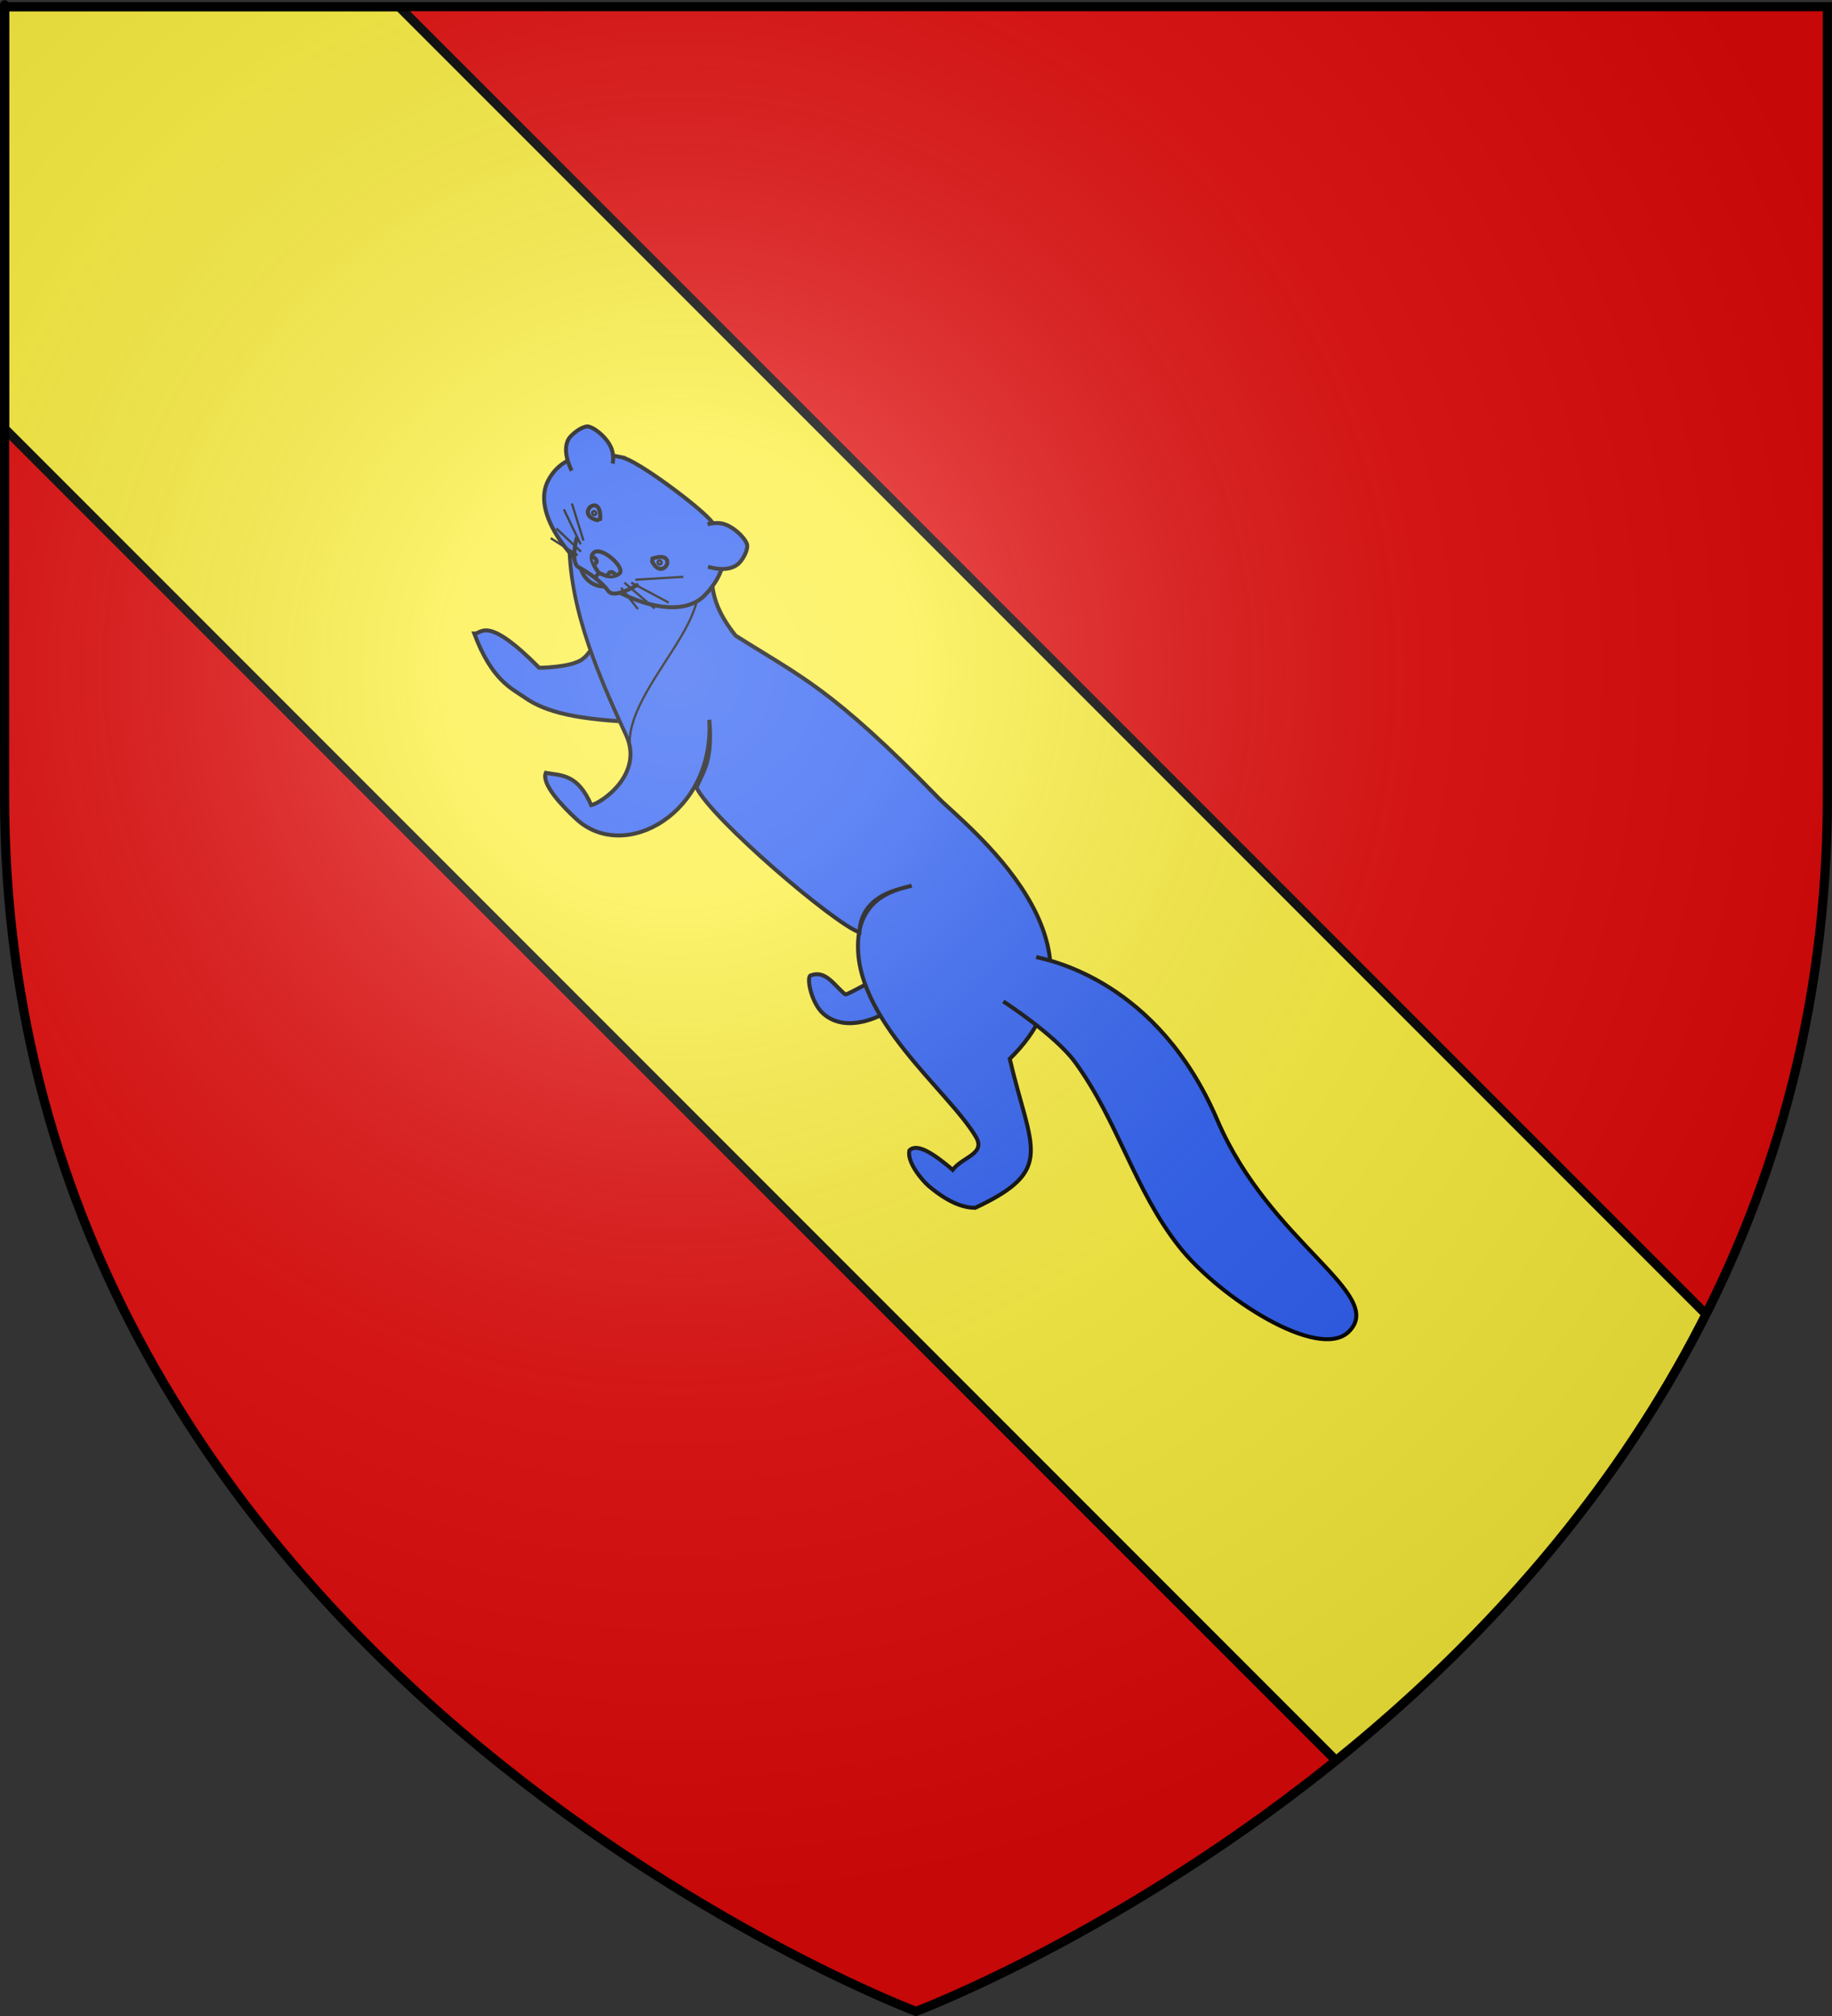
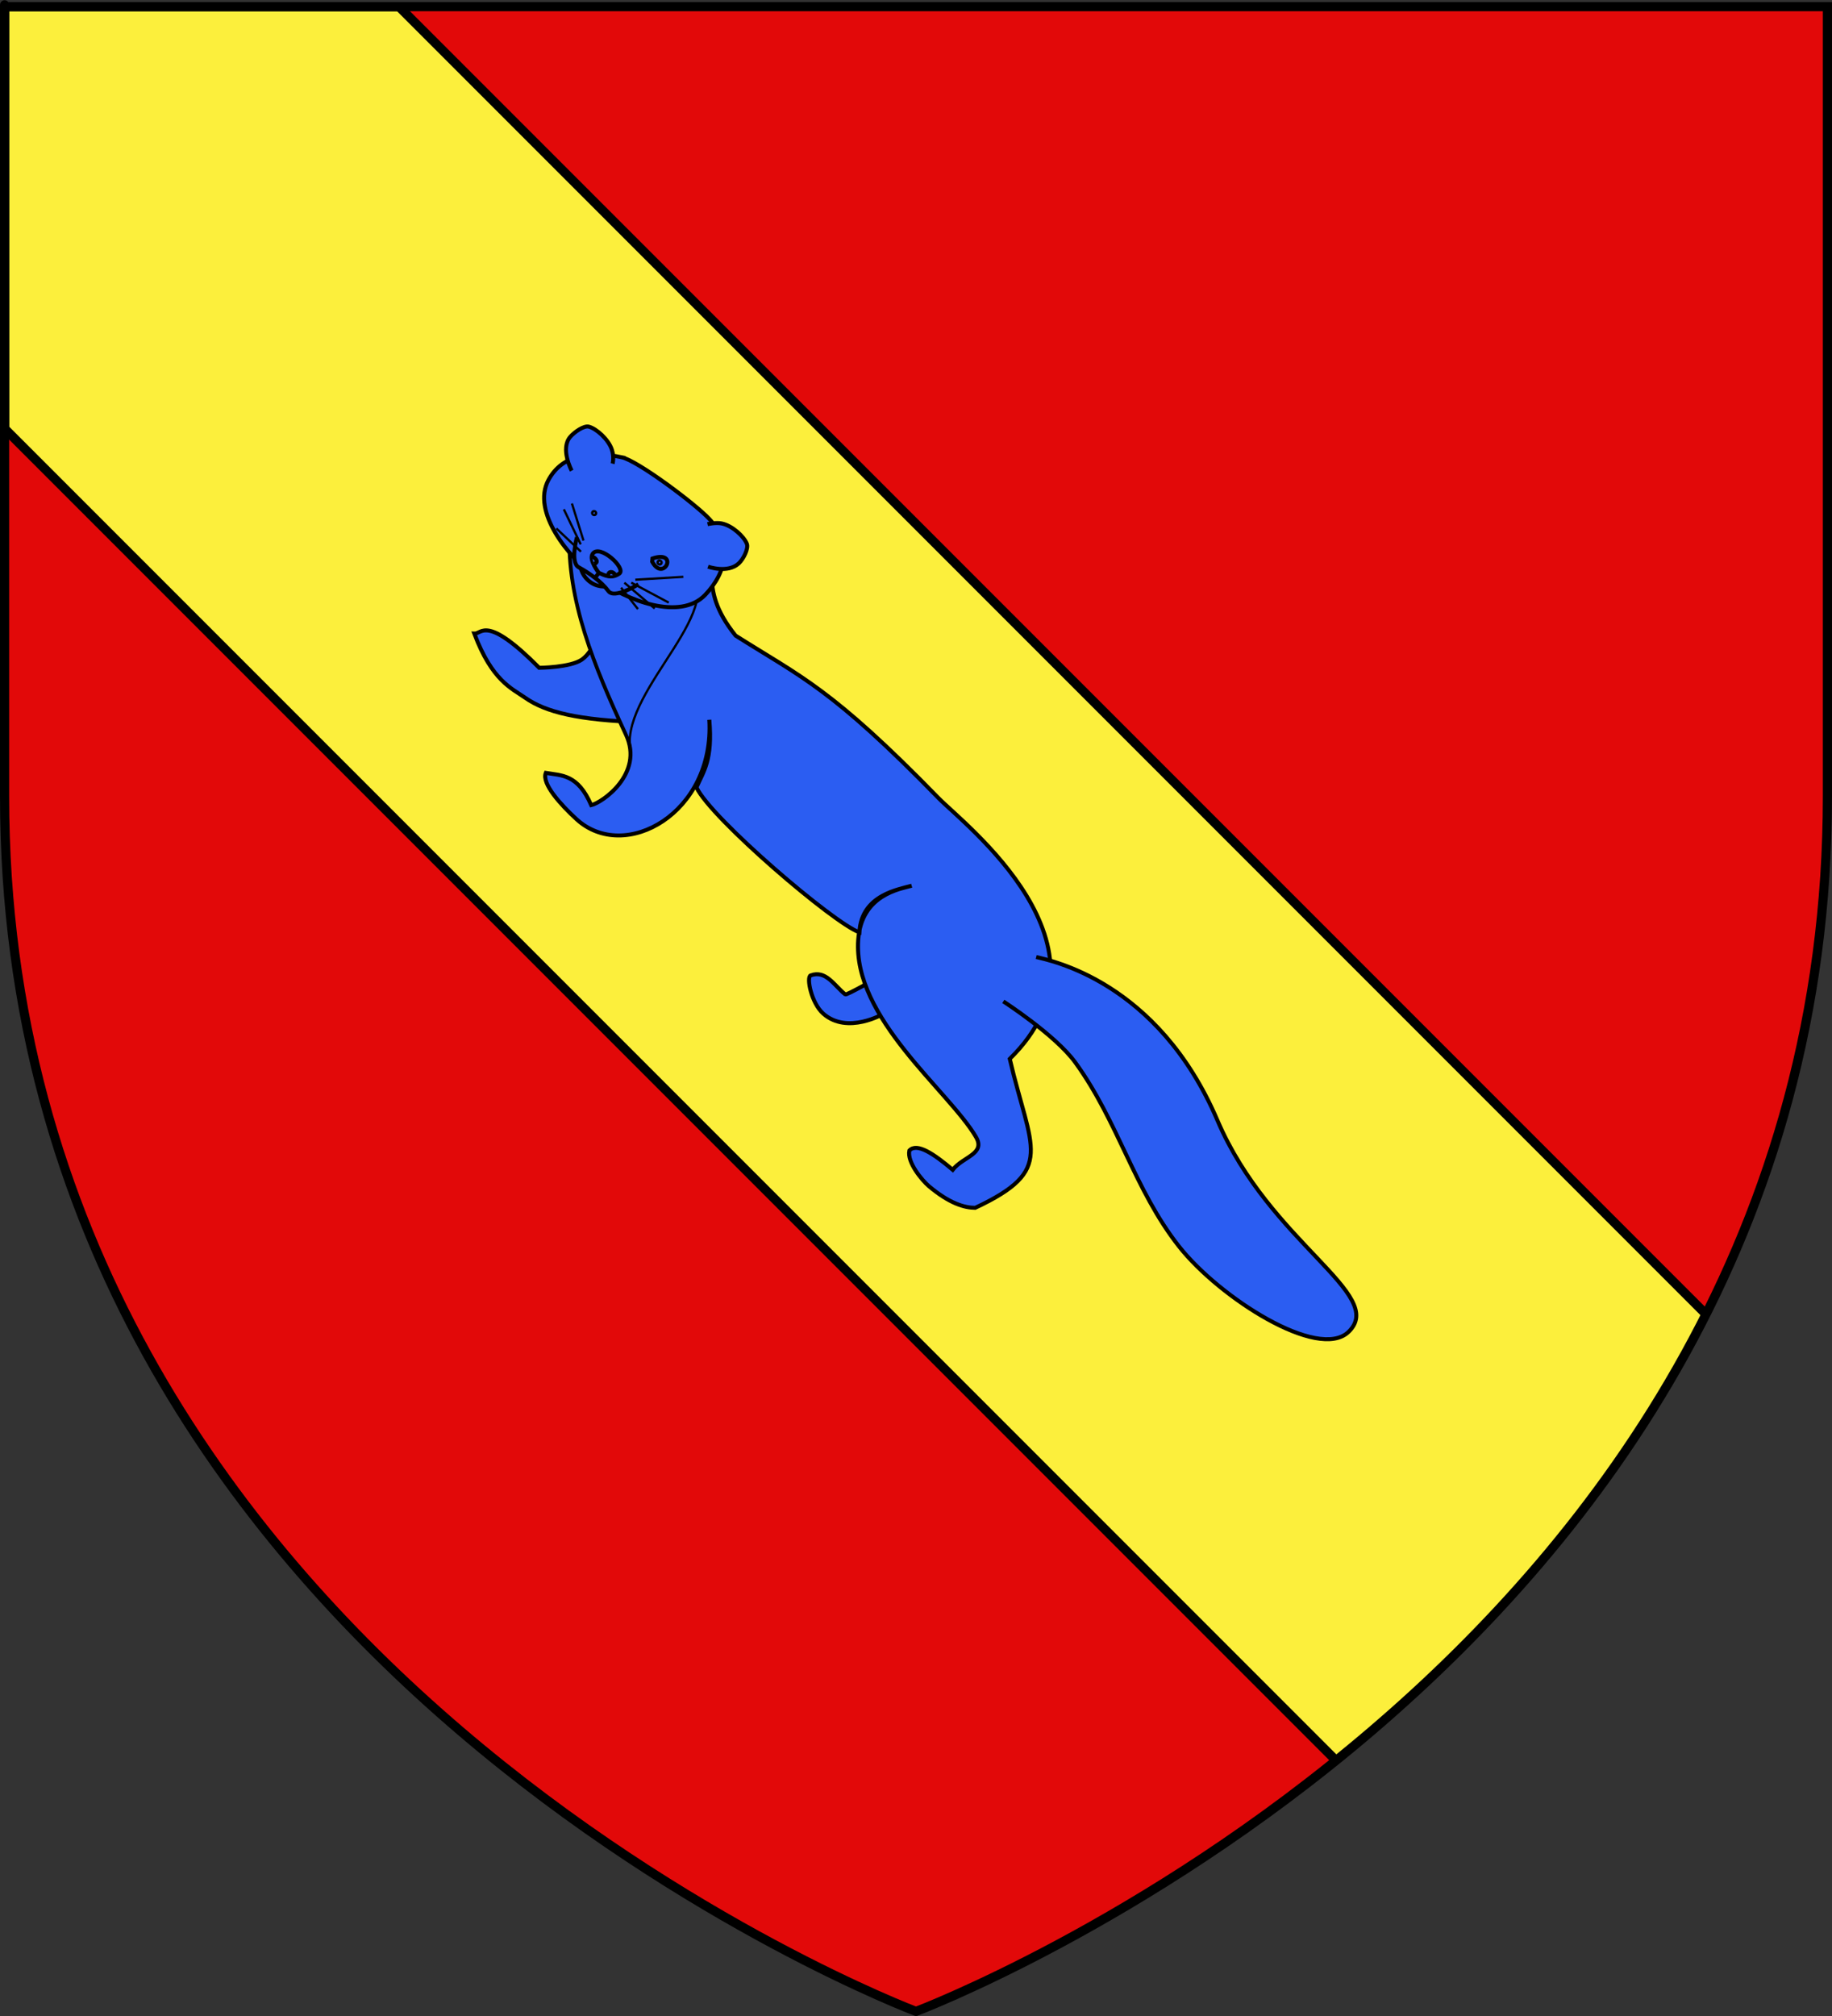
<svg xmlns="http://www.w3.org/2000/svg" xmlns:ns1="http://sodipodi.sourceforge.net/DTD/sodipodi-0.dtd" xmlns:ns2="http://www.inkscape.org/namespaces/inkscape" xmlns:xlink="http://www.w3.org/1999/xlink" height="660" width="600.003" version="1.0" id="svg2" ns1:version="0.32" ns2:version="0.48.2 r9819" ns1:docname="Faÿ.svg" ns2:export-filename="/Users/olivier/Desktop/Blason Rouge/Blason_Vide_3D.png" ns2:export-xdpi="144" ns2:export-ydpi="144" ns2:output_extension="org.inkscape.output.svg.inkscape">
  <rect width="100%" height="100%" fill="#333333" stroke="none" />
  <ns1:namedview ns2:window-height="776" ns2:window-width="1230" ns2:pageshadow="2" ns2:pageopacity="0.0" guidetolerance="10.0" gridtolerance="10.0" objecttolerance="10.0" borderopacity="1.0" bordercolor="#666666" pagecolor="#ffffff" id="base" showgrid="false" height="660px" ns2:zoom="0.85626212" ns2:cx="160.19973" ns2:cy="331.28868" ns2:window-x="50" ns2:window-y="24" ns2:current-layer="layer4" showguides="false" ns2:guide-bbox="true" ns2:window-maximized="1">
    <ns2:grid type="xygrid" id="grid2827" empspacing="10" visible="true" enabled="true" snapvisiblegridlinesonly="true" />
    <ns1:guide orientation="1,0" position="300,-160" id="guide2829" />
  </ns1:namedview>
  <desc id="desc4">Flag of Canton of Valais (Wallis)</desc>
  <defs id="defs6">
    <ns2:perspective ns1:type="inkscape:persp3d" ns2:vp_x="0 : 330.00015 : 1" ns2:vp_y="0 : 1000 : 0" ns2:vp_z="600.00299 : 330.00015 : 1" ns2:persp3d-origin="300.0015 : 220.0001 : 1" id="perspective22" />
    <linearGradient id="linearGradient2893">
      <stop style="stop-color:white;stop-opacity:0.314;" offset="0" id="stop2895" />
      <stop id="stop2897" offset="0.19" style="stop-color:white;stop-opacity:0.251;" />
      <stop style="stop-color:#6b6b6b;stop-opacity:0.125;" offset="0.6" id="stop2901" />
      <stop style="stop-color:black;stop-opacity:0.125;" offset="1" id="stop2899" />
    </linearGradient>
    <radialGradient ns2:collect="always" xlink:href="#linearGradient2893" id="radialGradient3163" gradientUnits="userSpaceOnUse" gradientTransform="matrix(1.353,0,0,1.349,-75.57,-85.747)" cx="221.445" cy="226.331" fx="221.445" fy="226.331" r="300" />
    <ns2:perspective id="perspective6599" ns2:persp3d-origin="372.04724 : 350.78739 : 1" ns2:vp_z="744.09448 : 526.18109 : 1" ns2:vp_y="0 : 1000 : 0" ns2:vp_x="0 : 526.18109 : 1" ns1:type="inkscape:persp3d" />
    <clipPath clipPathUnits="userSpaceOnUse" id="clipPath6531">
      <path id="path6533" d="m 53.614,249 0,273.985 c 0,7.09 0.19,14.074 0.53,20.964 0.052,1.065 0.105,2.119 0.166,3.179 0.109,1.913 0.23,3.832 0.364,5.729 0.172,2.433 0.383,4.846 0.596,7.253 0.026,0.297 0.039,0.597 0.066,0.894 0.2,2.204 0.428,4.408 0.662,6.59 0.064,0.597 0.132,1.193 0.199,1.788 0.212,1.897 0.425,3.783 0.662,5.663 0.044,0.352 0.087,0.708 0.132,1.06 0.63,4.886 1.325,9.695 2.12,14.473 0.018,0.111 0.048,0.22 0.066,0.331 0.361,2.164 0.732,4.316 1.126,6.458 0.157,0.852 0.335,1.702 0.497,2.55 0.308,1.611 0.601,3.237 0.927,4.835 0.204,0.999 0.418,1.986 0.629,2.981 0.24,1.132 0.513,2.252 0.762,3.378 0.183,0.827 0.342,1.66 0.53,2.484 0.475,2.078 0.985,4.17 1.49,6.226 1.146,4.666 2.345,9.256 3.643,13.81 0.016,0.057 0.05,0.109 0.066,0.166 0.606,2.124 1.216,4.259 1.855,6.359 0.287,0.944 0.601,1.876 0.894,2.815 0.349,1.117 0.669,2.235 1.027,3.345 0.311,0.966 0.643,1.921 0.96,2.881 0.266,0.803 0.525,1.618 0.795,2.418 0.269,0.797 0.554,1.591 0.828,2.385 L 369.957,302.485 664.707,654 c 0.274,-0.793 0.559,-1.588 0.828,-2.385 0.478,-1.415 0.96,-2.846 1.424,-4.272 0.168,-0.516 0.331,-1.039 0.497,-1.557 0.554,-1.729 1.09,-3.453 1.623,-5.2 0.067,-0.219 0.132,-0.443 0.199,-0.662 0.62,-2.046 1.231,-4.124 1.821,-6.193 0.01,-0.033 0.024,-0.066 0.033,-0.099 1.298,-4.554 2.497,-9.144 3.643,-13.81 0.505,-2.056 1.016,-4.148 1.49,-6.226 0.068,-0.298 0.131,-0.596 0.199,-0.894 0.237,-1.047 0.467,-2.094 0.695,-3.146 0.289,-1.331 0.585,-2.668 0.861,-4.007 0.054,-0.263 0.112,-0.531 0.166,-0.795 0.438,-2.147 0.853,-4.322 1.258,-6.491 0.455,-2.436 0.879,-4.887 1.292,-7.352 0.018,-0.111 0.048,-0.22 0.066,-0.331 0.795,-4.777 1.49,-9.587 2.12,-14.473 0.005,-0.045 0.027,-0.088 0.033,-0.132 0.211,-1.646 0.404,-3.31 0.596,-4.968 0.102,-0.879 0.202,-1.767 0.298,-2.649 0.028,-0.252 0.039,-0.51 0.066,-0.762 0.234,-2.182 0.462,-4.387 0.662,-6.59 0.011,-0.121 0.022,-0.243 0.033,-0.364 0.016,-0.175 0.018,-0.354 0.033,-0.53 0.214,-2.407 0.424,-4.82 0.596,-7.253 0.185,-2.61 0.36,-5.243 0.497,-7.882 0.137,-2.639 0.244,-5.279 0.331,-7.948 0.152,-4.637 0.232,-9.315 0.232,-14.042 3e-5,-302.515 0,-273.985 0,-273.985 l -632.687,0 z M 369.957,612.934 208.142,805.879 c -6.833,7.465 -12.916,14.639 -18.314,21.527 85.681,81.59 180.129,117.138 180.129,117.138 -10e-6,0 94.742,-35.648 180.526,-117.503 -5.409,-6.852 -11.637,-13.891 -18.745,-21.129 L 369.957,612.934 z" style="fill:#ffffff;fill-opacity:1;fill-rule:evenodd;stroke:#000000;stroke-width:3.179;stroke-linecap:butt;stroke-linejoin:miter;stroke-miterlimit:4;stroke-opacity:1;display:inline" />
    </clipPath>
    <radialGradient gradientTransform="matrix(0,1.386,-1.323,-5.741131e-8,-158.082,-109.541)" gradientUnits="userSpaceOnUse" xlink:href="#linearGradient2955" id="radialGradient2871" fy="218.901" fx="225.524" r="300" cy="218.901" cx="225.524" />
    <radialGradient gradientTransform="matrix(0,1.749,-1.593,-1.049767e-7,551.788,-191.29)" gradientUnits="userSpaceOnUse" xlink:href="#linearGradient2955" id="radialGradient2865" fy="218.901" fx="225.524" r="300" cy="218.901" cx="225.524" />
    <radialGradient gradientTransform="matrix(-4.167939e-4,2.183,-1.884,-3.599562e-4,615.597,-289.121)" gradientUnits="userSpaceOnUse" xlink:href="#linearGradient2955" id="radialGradient1911" fy="218.901" fx="225.524" r="300" cy="218.901" cx="225.524" />
    <clipPath id="clip">
      <path id="path10" d="M 0,-200 L 0,600 L 300,600 L 300,-200 L 0,-200 z " />
    </clipPath>
    <polygon id="star" transform="scale(53,53)" points="0,-1 0.588,0.809 -0.951,-0.309 0.951,-0.309 -0.588,0.809 0,-1 " />
    <radialGradient gradientTransform="matrix(-4.167939e-4,2.183,-1.884,-3.599562e-4,615.597,-289.121)" gradientUnits="userSpaceOnUse" xlink:href="#linearGradient2955" id="radialGradient2961" fy="218.901" fx="225.524" r="300" cy="218.901" cx="225.524" />
    <linearGradient id="linearGradient2955">
      <stop id="stop2867" offset="0" style="stop-color:#fd0000;stop-opacity:1" />
      <stop id="stop2873" offset="0.5" style="stop-color:#e77275;stop-opacity:0.659" />
      <stop id="stop2959" offset="1" style="stop-color:black;stop-opacity:0.323" />
    </linearGradient>
    <linearGradient id="linearGradient2885">
      <stop id="stop2887" offset="0" style="stop-color:white;stop-opacity:1" />
      <stop id="stop2891" offset="0.229" style="stop-color:white;stop-opacity:1" />
      <stop id="stop2889" offset="1" style="stop-color:black;stop-opacity:1" />
    </linearGradient>
    <linearGradient id="linearGradient2893-1">
      <stop id="stop2895-3" offset="0" style="stop-color:white;stop-opacity:0.314" />
      <stop id="stop2897-2" offset="0.19" style="stop-color:white;stop-opacity:0.251" />
      <stop id="stop2901-1" offset="0.6" style="stop-color:#6b6b6b;stop-opacity:0.125" />
      <stop id="stop2899-5" offset="1" style="stop-color:black;stop-opacity:0.125" />
    </linearGradient>
    <ns2:perspective id="perspective3664" ns2:persp3d-origin="300 : 220 : 1" ns2:vp_z="600 : 330 : 1" ns2:vp_y="0 : 1000 : 0" ns2:vp_x="0 : 330 : 1" ns1:type="inkscape:persp3d" />
    <ns2:perspective ns1:type="inkscape:persp3d" ns2:vp_x="0 : 0.5 : 1" ns2:vp_y="0 : 1000 : 0" ns2:vp_z="1 : 0.5 : 1" ns2:persp3d-origin="0.5 : 0.33333333 : 1" id="perspective4892" />
    <ns2:perspective ns1:type="inkscape:persp3d" ns2:vp_x="0 : 0.5 : 1" ns2:vp_y="0 : 1000 : 0" ns2:vp_z="1 : 0.5 : 1" ns2:persp3d-origin="0.5 : 0.33333333 : 1" id="perspective3710" />
    <ns2:perspective ns1:type="inkscape:persp3d" ns2:vp_x="0 : 0.5 : 1" ns2:vp_y="0 : 1000 : 0" ns2:vp_z="1 : 0.5 : 1" ns2:persp3d-origin="0.5 : 0.33333333 : 1" id="perspective2884" />
    <ns2:perspective id="perspective10" ns2:persp3d-origin="372.04724 : 350.78739 : 1" ns2:vp_z="744.09448 : 526.18109 : 1" ns2:vp_y="0 : 1000 : 0" ns2:vp_x="0 : 526.18109 : 1" ns1:type="inkscape:persp3d" />
    <clipPath clipPathUnits="userSpaceOnUse" id="clipPath4663">
      <path style="fill:#e20909;fill-opacity:1;fill-rule:evenodd;stroke:none;display:inline" d="m 302.061,659.5 c 0,0 298.5,-112.32 298.5,-397.772 0,-285.452 0,-258.552 0,-258.552 l -597,0 0,258.552 c 0,285.452 298.5,397.772 298.5,397.772 z" id="path4665" />
    </clipPath>
  </defs>
  <g ns2:groupmode="layer" id="layer3" ns2:label="Fond écu" style="display:inline" transform="translate(-2.06,1.2525328e-6)">
    <path id="path5140" d="m 302.061,659.5 c 0,0 298.5,-112.32 298.5,-397.772 0,-285.452 0,-258.552 0,-258.552 l -597,0 0,258.552 c 0,285.452 298.5,397.772 298.5,397.772 z" style="fill:#e20909;fill-opacity:1;fill-rule:evenodd;stroke:none" />
  </g>
  <g ns2:groupmode="layer" id="layer4" ns2:label="Meubles" transform="translate(-2.06,1.2525328e-6)" style="display:inline">
    <path id="path2855" style="fill:#fcef3c;fill-opacity:1;fill-rule:evenodd;stroke:#000000;stroke-width:3;stroke-linecap:butt;stroke-linejoin:miter;stroke-miterlimit:4;stroke-opacity:1;stroke-dasharray:none" d="M 3.564,140.303 644.227,780.966 C 688.138,741.559 731.126,693.182 765.653,635.114 L 132.738,2.199 l -129.174,0 0,138.104 z" clip-path="url(#clipPath4663)" />
    <g transform="matrix(0.548,0.548,-0.548,0.548,428.483,272.983)" style="fill:#2b5df2;stroke:#000000;stroke-width:1.682;stroke-miterlimit:4;stroke-opacity:1;stroke-dasharray:none;display:inline" id="layer1-9" ns2:label="Calque 1">
      <path ns1:nodetypes="cscsc" id="path4932" d="m -83.384,169.962 c -0.785,0.141 -4.36,14.428 -5.166,14.507 -6.152,0.604 -13.107,-1.548 -15.993,4.654 -0.808,1.861 8.425,8.05 15.145,7.655 13.672,-0.804 18.121,-18.049 18.121,-18.049" style="fill:#2b5df2;stroke:#000000;stroke-width:1.682;stroke-linecap:butt;stroke-linejoin:miter;stroke-miterlimit:4;stroke-opacity:1;stroke-dasharray:none" ns2:connector-curvature="0" />
      <path ns1:nodetypes="csccsc" id="path4788" d="m -272.475,145.705 c 0,0 6.528,10.308 5.239,17.421 -1.063,5.868 -10.306,15.225 -10.306,15.225 -31.876,-0.127 -27.204,7.061 -29.6,9.184 19.398,8.782 27.556,5.163 34.356,3.963 10.397,-1.834 22.428,-9.007 42.504,-27.837" style="fill:#2b5df2;stroke:#000000;stroke-width:1.682;stroke-linecap:butt;stroke-linejoin:miter;stroke-miterlimit:4;stroke-opacity:1;stroke-dasharray:none" ns2:connector-curvature="0" />
      <path ns1:nodetypes="csccsccccsscccccsccc" id="path4702" d="m -309.068,128.651 c 19.46,21.08 47.549,32.785 77.469,43.747 17.06,6.25 13.165,27.37 10.638,31.437 -13.347,-5.28 -17.686,0.026 -23.215,3.935 1.878,4.504 13.974,5.044 22.963,4.662 27.743,-1.177 39.525,-43.221 10.026,-69.391 13.175,11.063 13.704,17.237 16.357,24.035 13.536,4.92 81.984,-0.457 91.996,-5.398 -10.827,-11.934 -0.719,-24.998 1.692,-29.539 -2.53,4.517 -12.303,17.682 0.122,32.064 21.72,25.141 72.333,18.077 94.116,23.771 8.12,2.122 1.98,9.79 2.885,16.762 -10.467,0.883 -18.821,2.522 -18.72,7.181 2.767,4.305 12.804,5.095 16.356,4.84 11.467,-0.974 17.157,-4.173 20.431,-7.366 12.852,-35.569 -0.782,-34.084 -34.16,-54.842 0.756,-67.901 -83.804,-56.414 -99.117,-56.61 -64.879,-0.83 -77.211,4.903 -109.254,12.112 -27.686,-3.071 -23.812,-18.034 -41.798,-18.186 l -38.789,36.786 z" style="fill:#2b5df2;stroke:#000000;stroke-width:1.682;stroke-linecap:butt;stroke-linejoin:miter;stroke-miterlimit:4;stroke-opacity:1;stroke-dasharray:none" ns2:connector-curvature="0" />
      <path style="fill:#2b5df2;stroke:#000000;stroke-width:0.947;stroke-linecap:butt;stroke-linejoin:miter;stroke-miterlimit:4;stroke-opacity:1;stroke-dasharray:none" d="m -308.348,128.903 c 19.106,20.697 46.685,32.189 76.061,42.952 2.412,0.884 4.397,2.07 6.021,3.465 -20.657,-15.98 -11.264,-74.514 -38.667,-71.152 l -43.416,24.735 z" id="path2851" ns1:nodetypes="csccc" ns2:connector-curvature="0" />
      <path ns1:nodetypes="czz" id="path4496" d="m -299.888,129.765 c 0,0 2.739,8.426 11.151,7.803 8.412,-0.623 10.601,-10.676 10.601,-10.676" style="fill:#2b5df2;stroke:#000000;stroke-width:1.682;stroke-linecap:butt;stroke-linejoin:miter;stroke-miterlimit:4;stroke-opacity:1;stroke-dasharray:none" ns2:connector-curvature="0" />
      <path ns1:nodetypes="csssss" id="path3716" d="m -315.803,90.822 c -10.941,7.135 -18.65,16.724 -15.062,28.696 4.352,14.52 29.032,17.156 44.029,14.945 15.23,-2.246 37.463,-12.101 37.11,-27.491 -0.318,-13.868 -7.66,-23.418 -21.523,-23.916 -8.595,-0.309 -38.822,4.028 -44.554,7.767 z" style="fill:#2b5df2;stroke:#000000;stroke-width:1.682;stroke-linecap:butt;stroke-linejoin:miter;stroke-miterlimit:4;stroke-opacity:1;stroke-dasharray:none" ns2:connector-curvature="0" />
      <path ns1:nodetypes="csss" id="path4494" d="m -305.254,128.088 c 0,0 5.428,9.625 9.486,8.43 4.732,-1.393 11,-2.507 16,-1.757 4.287,0.642 6.917,-11.014 6.917,-11.014" style="fill:#2b5df2;stroke:#000000;stroke-width:1.682;stroke-linecap:butt;stroke-linejoin:miter;stroke-miterlimit:4;stroke-opacity:1;stroke-dasharray:none" ns2:connector-curvature="0" />
      <path ns1:nodetypes="ccssc" id="path4500" d="m -287.79,134.411 -0.255,-2.244 c 0,0 -6.791,-0.732 -7.532,-3.707 -1.311,-5.258 14.507,-5.965 13.831,-2.177 -0.717,4.017 -3.874,4.912 -6.278,5.86" style="fill:#2b5df2;stroke:#000000;stroke-width:1.682;stroke-linecap:butt;stroke-linejoin:miter;stroke-miterlimit:4;stroke-opacity:1;stroke-dasharray:none" ns2:connector-curvature="0" />
      <path ns1:nodetypes="cc" id="path4508" d="m -294.895,129.496 c 0.693,-0.981 4.097,-0.734 2.672,1.465" style="fill:#2b5df2;stroke:#000000;stroke-width:1.682;stroke-linecap:butt;stroke-linejoin:miter;stroke-miterlimit:4;stroke-opacity:1;stroke-dasharray:none" ns2:connector-curvature="0" />
      <path ns1:nodetypes="cc" id="path4510" d="m -284.486,130.186 c -1.362,-1.418 0.052,-2.78 1.93,-2.34" style="fill:#2b5df2;stroke:#000000;stroke-width:1.682;stroke-linecap:butt;stroke-linejoin:miter;stroke-miterlimit:4;stroke-opacity:1;stroke-dasharray:none" ns2:connector-curvature="0" />
      <path ns1:nodetypes="ccc" id="path4529" d="m -276.354,111.864 0.86,1.027 c 9.805,2.897 4.558,-11.803 -0.86,-1.027 z" style="fill:#2b5df2;stroke:#000000;stroke-width:1.682;stroke-linecap:butt;stroke-linejoin:miter;stroke-miterlimit:4;stroke-opacity:1;stroke-dasharray:none" ns2:connector-curvature="0" />
-       <path style="fill:#2b5df2;stroke:#000000;stroke-width:1.682;stroke-linecap:butt;stroke-linejoin:miter;stroke-miterlimit:4;stroke-opacity:1;stroke-dasharray:none" d="m -303.742,115.678 -0.558,1.218 c -8.689,5.387 -7.518,-10.177 0.558,-1.218 z" id="path4531" ns1:nodetypes="ccc" ns2:connector-curvature="0" />
      <path ns1:nodetypes="cssss" id="path4549" d="m -326.719,109.753 c 0,0 -10.075,-3.023 -10.539,-9.714 -0.19,-2.752 0.691,-7.477 2.49,-8.539 2.821,-1.666 9.647,-2.108 13.769,-0.028 3.042,1.535 4.416,3.964 4.416,3.964" style="fill:#2b5df2;fill-opacity:1;stroke:#000000;stroke-width:1.682;stroke-linecap:butt;stroke-linejoin:miter;stroke-miterlimit:4;stroke-opacity:1;stroke-dasharray:none" ns2:connector-curvature="0" />
      <path style="fill:#2b5df2;stroke:#000000;stroke-width:1.682;stroke-linecap:butt;stroke-linejoin:miter;stroke-miterlimit:4;stroke-opacity:1;stroke-dasharray:none" d="m -257.305,97.693 c 0,0 8.007,-3.82 8.213,-10.189 0.089,-2.757 -1.492,-7.359 -3.394,-8.222 -2.984,-1.353 -9.863,-1.125 -13.692,1.454 -2.165,1.459 -3.964,4.416 -3.964,4.416" id="path4551" ns1:nodetypes="cssss" ns2:connector-curvature="0" />
      <g transform="matrix(0.999,-0.054,0.054,0.999,-7.943,-4.413)" id="g4626" style="fill:#2b5df2;stroke:#000000;stroke-width:1.682;stroke-miterlimit:4;stroke-opacity:1;stroke-dasharray:none;display:inline">
        <path style="fill:#2b5df2;stroke:#000000;stroke-width:0.947;stroke-linecap:butt;stroke-linejoin:miter;stroke-miterlimit:4;stroke-opacity:1;stroke-dasharray:none" d="m -273.571,113.076 14.286,-14.464" id="path4572" ns2:connector-curvature="0" />
        <path ns1:nodetypes="cc" style="fill:#2b5df2;stroke:#000000;stroke-width:0.947;stroke-linecap:butt;stroke-linejoin:miter;stroke-miterlimit:4;stroke-opacity:1;stroke-dasharray:none" d="m -274.018,115.13 17.411,-4.286" id="path4574" ns2:connector-curvature="0" />
        <path ns1:nodetypes="cc" style="fill:#2b5df2;stroke:#000000;stroke-width:0.947;stroke-linecap:butt;stroke-linejoin:miter;stroke-miterlimit:4;stroke-opacity:1;stroke-dasharray:none" d="m -276.161,117.094 16.786,-0.446" id="path4576" ns2:connector-curvature="0" />
        <path ns1:nodetypes="cc" style="fill:#2b5df2;stroke:#000000;stroke-width:0.947;stroke-linecap:butt;stroke-linejoin:miter;stroke-miterlimit:4;stroke-opacity:1;stroke-dasharray:none" d="m -275.804,119.594 11.339,1.964" id="path4578" ns2:connector-curvature="0" />
        <path style="fill:#2b5df2;stroke:#000000;stroke-width:0.947;stroke-linecap:butt;stroke-linejoin:miter;stroke-miterlimit:4;stroke-opacity:1;stroke-dasharray:none" d="M -300.893,115.398 -315,107.005" id="path4580" ns2:connector-curvature="0" />
        <path ns1:nodetypes="cc" style="fill:#2b5df2;stroke:#000000;stroke-width:0.947;stroke-linecap:butt;stroke-linejoin:miter;stroke-miterlimit:4;stroke-opacity:1;stroke-dasharray:none" d="m -300.714,117.362 -15.179,-6.25" id="path4582" ns2:connector-curvature="0" />
        <path ns1:nodetypes="cc" style="fill:#2b5df2;stroke:#000000;stroke-width:0.947;stroke-linecap:butt;stroke-linejoin:miter;stroke-miterlimit:4;stroke-opacity:1;stroke-dasharray:none" d="m -298.571,119.594 -14.286,-0.357" id="path4584" ns2:connector-curvature="0" />
-         <path ns1:nodetypes="cc" style="fill:#2b5df2;stroke:#000000;stroke-width:0.947;stroke-linecap:butt;stroke-linejoin:miter;stroke-miterlimit:4;stroke-opacity:1;stroke-dasharray:none" d="m -298.571,121.648 -13.304,2.232" id="path4586" ns2:connector-curvature="0" />
      </g>
      <path ns1:nodetypes="csssss" id="path4898" d="m -42.628,116.226 c 4.978,-2.941 43.304,-29.261 102.949,-5.364 52.504,21.036 102.846,1.163 102.358,24.044 -0.377,17.647 -48.775,28.34 -76.184,25.093 C 56.149,156.404 30.993,140.84 0.476,136.027 -13.666,133.797 -39.204,139.313 -39.204,139.313" style="fill:#2b5df2;stroke:#000000;stroke-width:1.682;stroke-linecap:butt;stroke-linejoin:miter;stroke-miterlimit:4;stroke-opacity:1;stroke-dasharray:none" ns2:connector-curvature="0" />
      <path transform="matrix(0.999,-0.054,0.054,0.999,-7.438,-3.84)" d="m -305.255,103.15 c 0,0.253 -0.233,0.458 -0.521,0.458 -0.288,0 -0.521,-0.205 -0.521,-0.458 0,-0.253 0.233,-0.458 0.521,-0.458 0.288,0 0.521,0.205 0.521,0.458 z" ns1:ry="0.45772538" ns1:rx="0.5208599" ns1:cy="103.15025" ns1:cx="-305.77634" id="path4972" style="fill:#2b5df2;fill-opacity:1;stroke:#000000;stroke-width:1.682;stroke-linecap:square;stroke-linejoin:miter;stroke-miterlimit:4;stroke-opacity:1;stroke-dasharray:none;stroke-dashoffset:0" ns1:type="arc" />
      <path ns1:type="arc" style="fill:#2b5df2;fill-opacity:1;stroke:#000000;stroke-width:1.682;stroke-linecap:square;stroke-linejoin:miter;stroke-miterlimit:4;stroke-opacity:1;stroke-dasharray:none;stroke-dashoffset:0" id="path4974" ns1:cx="-305.77634" ns1:cy="103.15025" ns1:rx="0.5208599" ns1:ry="0.45772538" d="m -305.255,103.15 c 0,0.253 -0.233,0.458 -0.521,0.458 -0.288,0 -0.521,-0.205 -0.521,-0.458 0,-0.253 0.233,-0.458 0.521,-0.458 0.288,0 0.521,0.205 0.521,0.458 z" transform="matrix(0.999,-0.054,0.054,0.999,26.877,-8.647)" />
    </g>
  </g>
  <g ns2:groupmode="layer" id="layer2" ns2:label="Reflet final" transform="translate(-2.06,1.2525328e-6)" ns1:insensitive="true">
-     <path ns1:nodetypes="cccccc" d="m 302.06,658.5 c 0,0 298.5,-112.32 298.5,-397.772 0,-285.452 0,-258.552 0,-258.552 l -597,0 0,258.552 C 3.56,546.18 302.06,658.5 302.06,658.5 z" style="fill:url(#radialGradient3163);fill-opacity:1;fill-rule:evenodd;stroke:none" id="path2875" ns2:export-xdpi="144" ns2:export-ydpi="144" />
-   </g>
+     </g>
  <g ns2:groupmode="layer" id="layer1" ns2:label="Contour final" transform="translate(-2.06,1.2525328e-6)" ns1:insensitive="true">
    <path ns1:nodetypes="cccccc" d="m 302.06,658.5 c 0,0 -298.5,-112.32 -298.5,-397.772 0,-285.452 0,-258.552 0,-258.552 l 597,0 0,258.552 c 0,285.452 -298.5,397.772 -298.5,397.772 z" style="fill:none;stroke:#000000;stroke-width:3;stroke-linecap:butt;stroke-linejoin:miter;stroke-miterlimit:4;stroke-opacity:1;stroke-dasharray:none" id="path1411" ns2:export-xdpi="144" ns2:export-ydpi="144" />
  </g>
</svg>